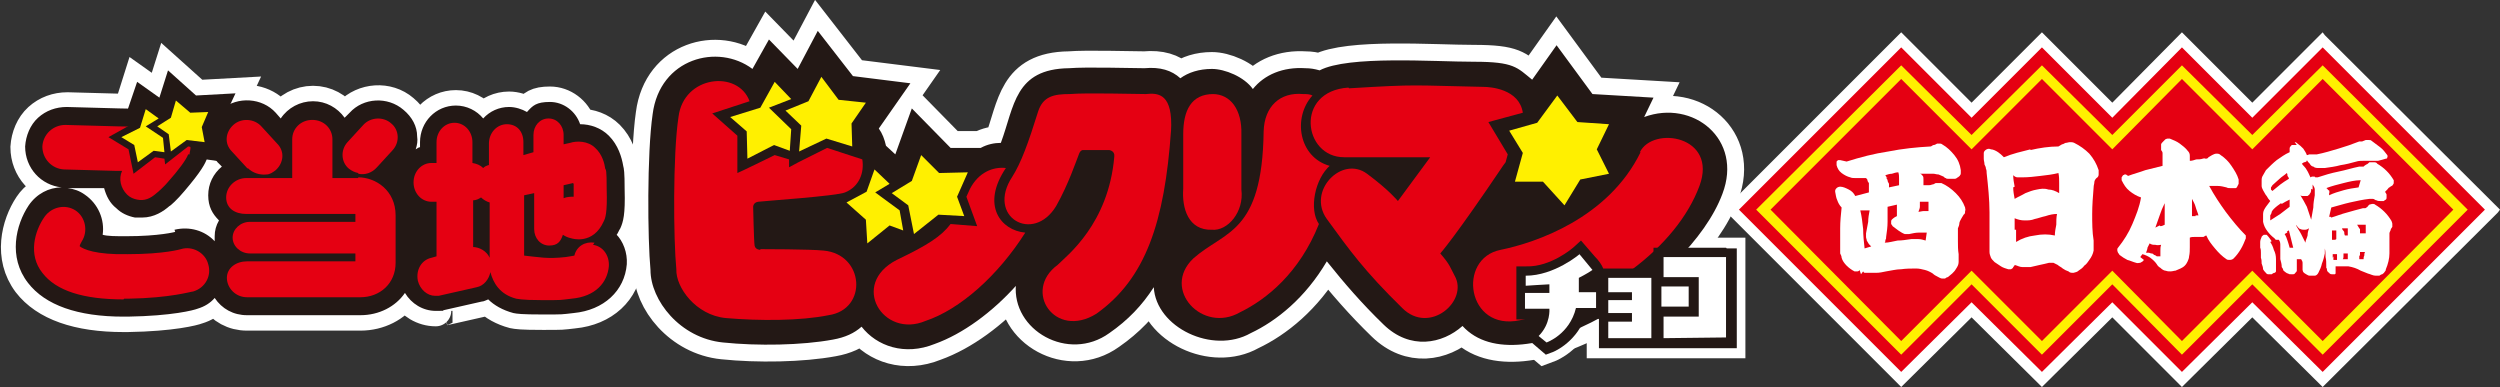
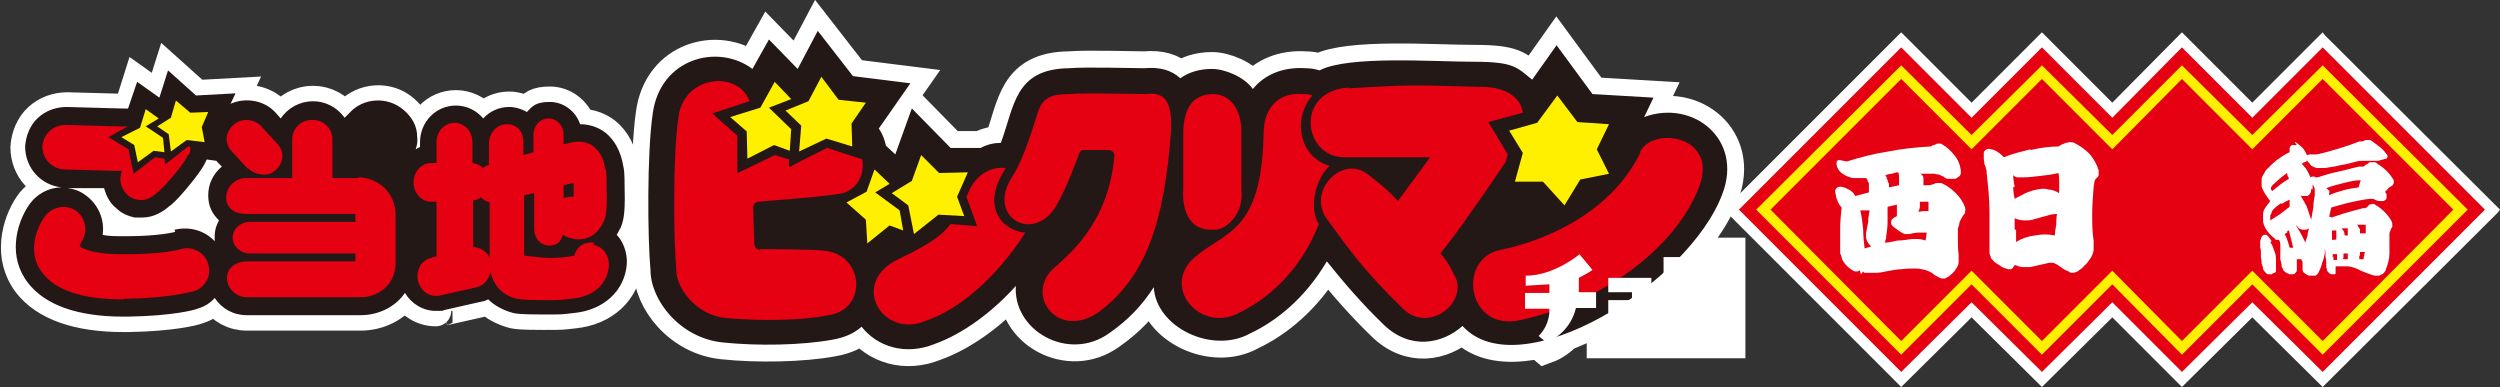
<svg xmlns="http://www.w3.org/2000/svg" id="_レイヤー_1" version="1.1" viewBox="0 0 348.2 53.9">
  <rect x="0" y="0" width="348.2" height="53.9" fill="#333333" stroke="none" />
  <defs>
    <style>
      .st0, .st1 {
        fill: #fff000;
      }

      .st2 {
        fill: #231815;
      }

      .st3, .st4, .st5, .st6 {
        fill: #fff;
      }

      .st1, .st7, .st5, .st6 {
        fill-rule: evenodd;
      }

      .st7, .st8 {
        fill: #e50012;
      }

      .st4, .st5, .st6 {
        stroke: #fff;
        stroke-miterlimit: 10;
      }

      .st4, .st6 {
        stroke-width: 4.7px;
      }

      .st5 {
        stroke-width: 4.3px;
      }
    </style>
  </defs>
  <g>
    <g>
      <rect class="st3" x="23.3" y="27.4" width="6" height="4.9" />
      <path class="st5" d="M85.9,32.7c.2-.3.3-.6.5-.9.4-.9.7-1.9.6-5.4,0-2.5-.1-2.9-.2-3.3-.2-1.2-.7-2.9-2-4.2-1.1-1.1-2.6-1.6-4-1.6-.6-1.8-2.3-3.1-4.2-3.1s-2.4.5-3.2,1.4c-.7-.4-1.6-.7-2.5-.7-1.4,0-2.7.6-3.6,1.6-.9-1.1-2.3-1.8-3.8-1.8-2.8,0-5,2.3-5,5.1v.7c-.2,0-.4.2-.6.3.2-.6.3-1.2.2-1.8,0-1.4-.7-2.7-1.9-3.7-2.2-1.9-5.6-1.6-7.5.4l-.7.7c-1-1.4-2.6-2.3-4.4-2.3s-3.5.9-4.5,2.4l-.7-.8c-1.6-1.7-4.2-2.2-6.2-1.2l.7-1.5-5.5.3-3.9-3.5-1.2,3.8-3.1-2.2-1.2,3.8c-.4,0-.9,0-1.3,0l-7.3-.2c-1.5,0-2.9.5-4,1.5-1.1,1-1.7,2.5-1.8,4,0,3,2.2,5.4,5.1,5.7-.3,0-.7,0-1,0-1.5.3-2.8,1.2-3.6,2.4-1.8,2.7-2.9,7.2-.2,10.8,2.4,3.1,6.9,4.7,13.3,4.7h.6c6.2-.1,9.2-.9,9.7-1.1,1-.3,1.8-.8,2.4-1.5,1,1.5,2.6,2.4,4.5,2.4h15.8c2.6,0,4.9-1.2,6.2-3.1.9,1.5,2.5,2.5,4.3,2.5s.7,0,1.1-.1l5.3-1.2c.3,0,.6-.2.9-.3.8.8,2,1.5,3.5,1.9.5.1,1.1.2,4.1.2s2.5,0,4.3-.2c4.2-.4,7.1-3.1,7.4-6.8.1-1.6-.5-3.2-1.5-4.2ZM24.4,32.3s-2.2.6-6.8.6c-1.5,0-2.6,0-3.3-.2.3-2.1-.6-4.3-2.5-5.6-.7-.5-1.5-.8-2.3-.9h5.1c.3,1.1.8,2.1,1.7,2.8.7.7,1.6,1.1,2.6,1.3.4,0,.7,0,1,0,1.7,0,3-.9,3.8-1.6.1,0,1.1-.9,2.1-2.1,2.5-2.8,2.9-3.8,3.1-4.6h1.1c.1.3.2.4.3.6l.6.6c-1.2,1-1.9,2.4-1.9,4s.6,2.6,1.5,3.5c-.4.7-.6,1.4-.6,2.2s0,.5,0,.7c-1.4-1.5-3.5-2.1-5.6-1.6ZM57.8,29.7c.2.1.4.2.7.3v3.7c-.2.1-.5.3-.7.4v-4.1c0-.1,0-.2,0-.3Z" />
    </g>
    <g>
      <polygon class="st2" points="32.8 13 27.3 13.3 23.4 9.8 22.2 13.6 19.1 11.4 17.5 16.1 12.2 19 16.6 21.7 17.6 26.7 21.7 23.7 21.9 25.5 26.6 21.9 31.5 22.6 30.5 17.9 32.8 13" />
      <path class="st2" d="M85.9,32.7c.2-.3.3-.6.5-.9.4-.9.7-1.9.6-5.4,0-2.5-.1-2.9-.2-3.3-.2-1.2-.7-2.9-2-4.2-1.1-1.1-2.6-1.6-4-1.6-.6-1.8-2.3-3.1-4.2-3.1s-2.4.5-3.2,1.4c-.7-.4-1.6-.7-2.5-.7-1.4,0-2.7.6-3.6,1.6-.9-1.1-2.3-1.8-3.8-1.8-2.8,0-5,2.3-5,5.1v.7c-.2,0-.4.2-.6.3.2-.6.3-1.2.2-1.8,0-1.4-.7-2.7-1.9-3.7-2.2-1.9-5.6-1.7-7.5.4l-.7.7c-1-1.4-2.6-2.3-4.4-2.3s-3.5.9-4.5,2.4l-.7-.8c-1.9-2.1-5.3-2.3-7.5-.5-1.1.9-1.8,2.2-1.9,3.7,0,.1,0,.3,0,.4-.6-2.6-3.1-4.5-5.9-4.3,0,0-3.1.2-6.5.1l-7.3-.2c-1.5,0-2.9.5-4,1.5-1.1,1-1.7,2.5-1.8,4,0,3,2.2,5.4,5.1,5.7-1.8,0-3.5.9-4.6,2.5-1.8,2.7-2.9,7.2-.1,10.8,2.4,3.1,6.9,4.7,13.3,4.7h.6c6.2-.1,9.2-.9,9.7-1.1,1-.3,1.8-.8,2.4-1.5,1,1.5,2.6,2.4,4.5,2.4h15.8c2.6,0,4.9-1.2,6.2-3.1.9,1.5,2.5,2.5,4.3,2.5s.7,0,1.1-.1l5.3-1.2c.3,0,.6-.2.9-.3.8.8,2,1.5,3.5,1.9.5.1,1.1.2,4.1.2s2.5,0,4.3-.2c4.2-.4,7.1-3.1,7.4-6.8.1-1.6-.5-3.2-1.5-4.2ZM24.4,32.3s-2.2.6-6.8.6c-1.5,0-2.6,0-3.3-.2.3-2.1-.6-4.3-2.5-5.6-.7-.5-1.5-.8-2.4-.9h5.1c.3,1.1.8,2.1,1.7,2.8.7.7,1.6,1.1,2.6,1.3.4,0,.7,0,1,0,1.7,0,3-.9,3.8-1.6.1,0,1.1-.9,2.1-2.1,2.3-2.7,2.9-3.8,3.2-4.7.1-.5.2-1,.2-1.6.2.8.6,1.6,1.2,2.3l.6.6c-1.2,1-1.9,2.4-1.9,4s.6,2.6,1.5,3.5c-.4.7-.6,1.4-.6,2.2s0,.5,0,.7c-1.4-1.5-3.5-2.1-5.6-1.6ZM55.3,24.2s0,0,0,0c0,0,0,0,0,0h0Z" />
    </g>
    <g>
      <g>
        <g>
          <path class="st8" d="M49.9,24.8h-3.6v-5.4c0-1.5-1.2-2.7-2.8-2.7s-2.8,1.2-2.8,2.7v5.4h-6.4c-1.5,0-2.8,1.2-2.8,2.7s1.2,2.3,2.8,2.3h15.2v1.1h-14.7c-1.3,0-2.4,1-2.4,2.2s1.1,2.2,2.4,2.2h14.7v1.1h-15.1c-1.5,0-2.8.9-2.8,2.3s1.2,2.7,2.8,2.7h15.8c2.7,0,4.9-1.9,4.9-4.8v-6.6c0-3.5-2.8-5.3-5.2-5.3Z" />
-           <path class="st8" d="M49.9,24.2c.9.2,1.9-.1,2.6-.9l2.2-2.4c1-1.1.9-2.8-.2-3.7-1.1-1-2.9-.9-3.9.2l-2.2,2.4c-1,1.1-.9,2.8.2,3.7.4.3.8.5,1.3.6Z" />
          <path class="st8" d="M34.5,23.4c.7.7,1.7,1,2.6.9.5,0,.9-.3,1.3-.6,1.1-1,1.3-2.6.2-3.7l-2.2-2.4c-1-1.1-2.8-1.2-3.9-.2-1.1,1-1.3,2.6-.2,3.7l2.2,2.4Z" />
        </g>
        <path class="st8" d="M82.8,33.8c-1.3-.2-2.5.5-2.8,1.8,0,0-1.1.2-1.2.2-2.6.3-3.8,0-5.8-.2v-8.4l1.4-.3v5c0,1.3.9,2.3,2.1,2.3s1.6-.6,1.9-1.5c.3.2.7.4,1.2.5,0,0,3,1,4.5-2.4.2-.4.5-1.1.4-4.4,0-2.9-.1-2.7-.2-2.9-.1-.7-.4-2-1.4-2.9-1-1-2.6-1-3.5-.7l-.9.2v-1.3c0-1.3-.9-2.3-2.1-2.3s-2.1,1-2.1,2.3v2.4l-1.4.4v-1.8c0-1.5-.9-2.5-2.3-2.5s-2.5,1.2-2.5,2.7v3h-.1c-.3.1-.5.2-.7.4-.4-.4-.9-.6-1.5-.7v-2.9c0-1.5-1.1-2.7-2.5-2.7s-2.5,1.2-2.5,2.7v2.9h-.7c-1.4,0-2.5,1.2-2.5,2.7s1.1,2.7,2.5,2.7h.7v7.6l-.7.2c-1.4.3-2.2,1.7-1.9,3.2.3,1.2,1.3,2.1,2.4,2.1s.4,0,.5,0l5.3-1.2c1-.2,1.7-1.1,1.9-2.1.4,1.5,1.3,3.1,3.6,3.7.2,0,.5.2,3.6.2s2.3,0,4.1-.2c3.4-.3,5-2.3,5.2-4.5.1-1.5-.8-2.8-2.2-3ZM79.9,25.6c0,.3,0,.7,0,1,0,.3,0,.6,0,.8-.4,0-.9,0-1.4.2v-1.8l1.3-.3ZM65.9,34.4v-6.5c.4,0,.8-.2,1.1-.4.3.3.8.6,1.2.7v6.7c0,.3,0,.7,0,1-.4-.9-1.4-1.5-2.4-1.5Z" />
        <g>
          <path class="st8" d="M17.2,41.7c-5.6,0-9.4-1.2-11.3-3.7-2-2.5-1.1-5.8.3-7.8,1-1.4,2.9-1.8,4.3-.9,1.4.9,1.8,2.9.9,4.3-.1.2-.3.5-.3.7.5.4,2.2,1.2,6.7,1.1,5.1,0,7.4-.7,7.4-.7,1.6-.5,3.4.5,3.8,2.1.5,1.6-.4,3.3-2.1,3.8-.3,0-3.1.9-9,1-.2,0-.4,0-.6,0Z" />
          <path class="st8" d="M26.4,21.5c0-.4.2-.7.1-1.1-.1-1.7-1.6-3-3.3-2.9,0,0-3.2.2-6.8.1l-7.3-.2c-1.7,0-3.1,1.3-3.2,3,0,1.7,1.3,3.1,3,3.2l7.3.2c.3,0,.6,0,.8,0-.5,1.1-.2,2.4.7,3.3.4.4.9.6,1.4.7,1,.2,1.8-.1,2.7-.9,0,0,.9-.7,1.8-1.8,1-1.1,2.4-2.9,2.6-3.6Z" />
        </g>
      </g>
      <g>
        <polygon class="st2" points="30.5 14.6 26.8 14.8 24.1 12.3 23 15.8 22.9 15.9 19.9 13.7 18.7 17.1 15.1 19.1 17.9 20.8 18.6 24.2 21.6 21.9 22.9 22.1 23 22.9 26.2 20.4 29.7 20.9 29 17.8 30.5 14.6" />
        <g>
          <polygon class="st1" points="24.5 14 26.5 15.7 29 15.6 28.1 17.7 28.5 19.8 26 19.5 23.8 21.1 23.5 18.7 21.9 17.6 23.8 16.4 24.5 14" />
          <polygon class="st1" points="20.3 15.2 22.1 16.5 20.3 17.6 22.7 19.2 22.9 21.2 21.4 21 19.2 22.6 18.7 20.2 16.9 19.1 19.5 17.8 20.3 15.2" />
        </g>
      </g>
    </g>
  </g>
  <path class="st3" d="M243.2,33.1h-14.4s0,2.9,0,2.9h-4.7c-.3-.4-.6-.8-1-1.2l-2.9-3.3-2.2,1.9s-2.7,2.3-5.6,2.3h-2.9c0,0,0,10.2,0,10.2h1.8s-1.2,1.2-1.2,1.2l4.6,3.9,1.6-.6c.1,0,2.9-1,4.7-4v3.5s22.1,0,22.1,0v-16.8Z" />
  <g>
    <path class="st4" d="M141.6,39.7c-3.4,3.8-7.5,6.8-11.4,8.2-4.2,1.7-8.1.3-10.2-2.4-1,.9-2.3,1.5-4,1.8-4.3.8-10.5.9-15.3.4-6-.6-10.1-5.9-10.1-10.1-.4-4.3-.5-16.2.3-21.7,1-7.8,9.1-9.9,13.9-6.3l2.3-4.1,4,4.1,2.8-5.3,4.9,6.3,8,1-4.4,6.3c.5.7.8,1.5,1,2.4l1.3,1.2,2.3-6.4,5.4,5.5h4.2c.9-.5,1.9-.7,2.8-.7,1.9-5.1,1.9-10.3,9.5-10.4,2.5-.2,8.7,0,10.5,0,2.2-.2,3.8.3,5,1.4,1.1-.8,2.6-1.3,4.4-1.3s4.5,1.1,5.7,2.8c1.6-2,4.2-3.1,7.3-2.9.7,0,1.3.1,2,.3,4-2.1,15.9-1.2,21.5-1.2s6,.8,8.1,2.5l3.4-4.8,5,6.8,8.5.5-1.3,2.7c6.8-2.5,13.8,3.1,10.9,10.7-4.7,12.6-28.3,27.1-36.2,18.4-2.8,2.5-7.3,3.4-11-.2-3-2.9-5.5-5.8-7.9-8.8-3,5.1-7,8.3-10.6,10-5.3,3-13.2-.8-13.5-6.4-1.6,2.5-3.6,4.6-6.2,6.4-5.7,4.1-13.6-.4-13-6.8Z" />
    <path class="st6" d="M168.9,13.1c2.5,0,4.1,2.2,4,5.6v7.7c.4,3.1-1.9,5.8-4.1,5.6-3.3.1-4.2-3-4-5.7v-7.6c0-3.3,1.1-5.6,4.2-5.6Z" />
    <path class="st6" d="M228.4,21.2c1.8-3.7,10.9-2.3,8.3,4.7-3.2,8.6-13.5,16.2-25,18.7-7.4,1.6-8.8-8.6-2.7-9.8,4.9-1,15-4.4,19.5-13.6Z" />
    <polygon class="st6" points="219.7 17 224.1 17.3 222.4 20.8 224.1 24.2 220.1 25 217.9 28.6 214.9 25.3 211 25.3 212.1 21.3 210.2 18.2 214.1 17.1 216.9 13.3 219.7 17" />
    <path class="st6" d="M163.1,18.2c-.9,12.7-3.5,20.6-10.4,25.5-5.8,3.6-10.3-3.2-5.4-6.8,1.3-1.3,7.1-5.7,7.9-15.1.1-.8-.7-.9-.7-.9h-3.7s-.3,0-.5.5c-.4,1-1.5,4.3-3.2,7.3-3.2,5.3-9.8,1.5-6.1-4.1,1.2-1.9,2.2-4.6,3.6-9.1.7-2.1,2.2-2.4,4.4-2.4,2.4-.2,9.1,0,10.6,0,1.8-.2,3.8,0,3.5,5.2Z" />
    <path class="st6" d="M187.9,12.3c9.8-.6,8.7-.4,18.7-.2,1,0,5,.3,5.5,3.6l-4.8,1.3,2.7,4.5-.3,1.1-.3.4c-6.8,10.1-8.8,12.3-8.8,12.3,1.4,1.6,1.4,2,2,3.1,2,3.5-3.5,8.3-7.3,4.5-5.3-5.2-7.3-8-10.5-12.4-2.8-3.9,2.1-8.9,5.6-6.3,3.1,2.3,4.3,3.8,4.3,3.8l4.5-6.1h-12c-5.7,0-6.9-9.2.6-9.7Z" />
    <polygon class="st6" points="114.4 10.7 116.8 13.9 120.6 14.3 118.6 17.2 118.7 20.4 115.1 19.3 111.3 21.1 111.6 17.5 109.4 15.4 112.6 14.1 114.4 10.7" />
    <polygon class="st6" points="107.9 11.4 110.2 13.8 107.1 15 110.2 18 110 21 107.8 20.2 104.1 22.1 104 18.3 101.7 16.3 105.9 15 107.9 11.4" />
    <path class="st6" d="M105.9,34.7s7,0,8.8.2c5.7.5,6.2,8.2.7,9-3.9.8-9.7.8-14.3.4-4.2-.4-7-4.3-6.9-6.8-.4-4-.5-16,.3-21.2.7-5.8,8.3-6.6,9.9-2.2l-5.2,1.7,3.5,3.1v5.2c.1,0,5.2-2.5,5.2-2.5l2,.6v1.1c0,0,1.3-.7,1.3-.7l4-2,4.9,1.6c.3,1.8-.4,3.8-2.4,4.6-1.1.5-11.4,1.2-12.1,1.3-.7.1-.7.7-.7.7,0,0,.1,4.8.2,5.4.1.6.8.6.8.6Z" />
    <polygon class="st6" points="130.8 24.1 134.8 24 133.3 27.4 134.3 30.1 130.7 29.9 127.3 32.6 126.5 28.6 124.2 26.9 127 25.2 128.3 21.6 130.8 24.1" />
    <polygon class="st6" points="125.8 32.1 123.9 31.4 120.8 33.9 120.6 30.6 117.9 28.2 120.7 26.7 121.8 23.6 123.9 25.6 121.9 26.8 125.3 29.3 125.8 32.1" />
    <path class="st6" d="M142.8,32.4c-3.8,6-9.1,10.7-13.9,12.3-5.9,2.5-10.6-5.1-4-8.5,4.4-2.1,6.2-3.3,7.5-5l3.7.3-1.5-4.1.5-1.1c1.2-2.3,3.2-3.1,5-2.9-3.5,5.2-.7,8.7,2.7,9Z" />
    <path class="st6" d="M185.3,23c-2.2,1.9-3,6.2-1.6,8.2-2.7,6.8-7.3,10.5-11,12.3-5.2,3-11-3.2-6.5-7.5,4.4-3.9,9.6-3.4,9.8-17.7.1-3.5,2.3-5.5,5.5-5.2.5,0,.9,0,1.3.2-2.8,3.1-1.9,8.6,2.4,9.8Z" />
  </g>
  <g>
    <path class="st2" d="M141.6,39.7c-3.4,3.8-7.5,6.8-11.4,8.2-4.2,1.7-8.1.3-10.2-2.4-1,.9-2.3,1.5-4,1.8-4.3.8-10.5.9-15.3.4-6-.6-10.1-5.9-10.1-10.1-.4-4.3-.5-16.2.3-21.7,1-7.8,9.1-9.9,13.9-6.3l2.3-4.1,4,4.1,2.8-5.3,4.9,6.3,8,1-4.4,6.3c.5.7.8,1.5,1,2.4l1.3,1.2,2.3-6.4,5.4,5.5h4.2c.9-.5,1.9-.7,2.8-.7,1.9-5.1,1.9-10.3,9.5-10.4,2.5-.2,8.7,0,10.5,0,2.2-.2,3.8.3,5,1.4,1.1-.8,2.6-1.3,4.4-1.3s4.5,1.1,5.7,2.8c1.6-2,4.2-3.1,7.3-2.9.7,0,1.3.1,2,.3,4-2.1,15.9-1.2,21.5-1.2s6,.8,8.1,2.5l3.4-4.8,5,6.8,8.5.5-1.3,2.7c6.8-2.5,13.8,3.1,10.9,10.7-4.7,12.6-28.3,27.1-36.2,18.4-2.8,2.5-7.3,3.4-11-.2-3-2.9-5.5-5.8-7.9-8.8-3,5.1-7,8.3-10.6,10-5.3,3-13.2-.8-13.5-6.4-1.6,2.5-3.6,4.6-6.2,6.4-5.7,4.1-13.6-.4-13-6.8Z" />
    <path class="st7" d="M168.9,13.1c2.5,0,4.1,2.2,4,5.6v7.7c.4,3.1-1.9,5.8-4.1,5.6-3.3.1-4.2-3-4-5.7v-7.6c0-3.3,1.1-5.6,4.2-5.6Z" />
    <path class="st7" d="M228.4,21.2c1.8-3.7,10.9-2.3,8.3,4.7-3.2,8.6-13.5,16.2-25,18.7-7.4,1.6-8.8-8.6-2.7-9.8,4.9-1,15-4.4,19.5-13.6Z" />
    <polygon class="st1" points="219.7 17 224.1 17.3 222.4 20.8 224.1 24.2 220.1 25 217.9 28.6 214.9 25.3 211 25.3 212.1 21.3 210.2 18.2 214.1 17.1 216.9 13.3 219.7 17" />
    <path class="st7" d="M163.1,18.2c-.9,12.7-3.5,20.6-10.4,25.5-5.8,3.6-10.3-3.2-5.4-6.8,1.3-1.3,7.1-5.7,7.9-15.1.1-.8-.7-.9-.7-.9h-3.7s-.3,0-.5.5c-.4,1-1.5,4.3-3.2,7.3-3.2,5.3-9.8,1.5-6.1-4.1,1.2-1.9,2.2-4.6,3.6-9.1.7-2.1,2.2-2.4,4.4-2.4,2.4-.2,9.1,0,10.6,0,1.8-.2,3.8,0,3.5,5.2Z" />
    <path class="st7" d="M187.9,12.3c9.8-.6,8.7-.4,18.7-.2,1,0,5,.3,5.5,3.6l-4.8,1.3,2.7,4.5-.3,1.1-.3.4c-6.8,10.1-8.8,12.3-8.8,12.3,1.4,1.6,1.4,2,2,3.1,2,3.5-3.5,8.3-7.3,4.5-5.3-5.2-7.3-8-10.5-12.4-2.8-3.9,2.1-8.9,5.6-6.3,3.1,2.3,4.3,3.8,4.3,3.8l4.5-6.1h-12c-5.7,0-6.9-9.2.6-9.7Z" />
    <polygon class="st1" points="114.4 10.7 116.8 13.9 120.6 14.3 118.6 17.2 118.7 20.4 115.1 19.3 111.3 21.1 111.6 17.5 109.4 15.4 112.6 14.1 114.4 10.7" />
    <polygon class="st1" points="107.9 11.4 110.2 13.8 107.1 15 110.2 18 110 21 107.8 20.2 104.1 22.1 104 18.3 101.7 16.3 105.9 15 107.9 11.4" />
    <path class="st7" d="M105.9,34.7s7,0,8.8.2c5.7.5,6.2,8.2.7,9-3.9.8-9.7.8-14.3.4-4.2-.4-7-4.3-6.9-6.8-.4-4-.5-16,.3-21.2.7-5.8,8.3-6.6,9.9-2.2l-5.2,1.7,3.5,3.1v5.2c.1,0,5.2-2.5,5.2-2.5l2,.6v1.1c0,0,1.3-.7,1.3-.7l4-2,4.9,1.6c.3,1.8-.4,3.8-2.4,4.6-1.1.5-11.4,1.2-12.1,1.3-.7.1-.7.7-.7.7,0,0,.1,4.8.2,5.4.1.6.8.6.8.6Z" />
    <polygon class="st1" points="130.8 24.1 134.8 24 133.3 27.4 134.3 30.1 130.7 29.9 127.3 32.6 126.5 28.6 124.2 26.9 127 25.2 128.3 21.6 130.8 24.1" />
    <polygon class="st1" points="125.8 32.1 123.9 31.4 120.8 33.9 120.6 30.6 117.9 28.2 120.7 26.7 121.8 23.6 123.9 25.6 121.9 26.8 125.3 29.3 125.8 32.1" />
    <path class="st7" d="M142.8,32.4c-3.8,6-9.1,10.7-13.9,12.3-5.9,2.5-10.6-5.1-4-8.5,4.4-2.1,6.2-3.3,7.5-5l3.7.3-1.5-4.1.5-1.1c1.2-2.3,3.2-3.1,5-2.9-3.5,5.2-.7,8.7,2.7,9Z" />
    <path class="st7" d="M185.3,23c-2.2,1.9-3,6.2-1.6,8.2-2.7,6.8-7.3,10.5-11,12.3-5.2,3-11-3.2-6.5-7.5,4.4-3.9,9.6-3.4,9.8-17.7.1-3.5,2.3-5.5,5.5-5.2.5,0,.9,0,1.3.2-2.8,3.1-1.9,8.6,2.4,9.8Z" />
  </g>
  <g>
-     <path class="st2" d="M240.4,34.5h-10.1s0,2.9,0,2.9h-.3s-6.7,0-6.7,0c-.2-.5-.6-1.1-1.2-1.7l-1.9-2.2-1.1,1s-3.1,2.7-6.5,2.6h-1.4s0,2.1,0,2.5h0v4.9s2.3,0,3.2,0c-.2.5-.4,1-.9,1.5l-1,1,2.8,2.4.8-.3c.1,0,3.2-1.2,4.6-4.7.4,0,1.2,0,2,0v4.1s7.7,0,7.7,0h1.1s10.4,0,10.4,0v-13.9s-1.4,0-1.4,0ZM231.4,39.9c1.1,0,2.9,0,3.8,0,0,1,0,1.8,0,2.8-.9,0-2.7,0-3.8,0v-2.8Z" />
    <path class="st3" d="M220,35.4s-3.5,3-7.5,3v1.4s3-.2,3.3-.2c0,0,0,1.2,0,1.2h-3.4s0,2.2,0,2.2h3.4s.2,2.1-1.5,3.8l1.1.9s3.2-1.1,4.1-4.8c0,0,2.8,0,2.8,0v-2.2s-2.4,0-2.4,0v-2s1.2-.6,1.9-1.1c0,0-1.9-2.3-1.9-2.3Z" />
    <polygon class="st3" points="224 38.7 224 40.7 227.3 40.7 227.3 41.8 224 41.8 224 43.6 227.3 43.6 227.3 44.8 224 44.8 224 47.1 230 47.1 230 38.7 224 38.7" />
    <polygon class="st3" points="231.7 35.8 231.7 38.6 236.6 38.6 236.6 44.1 231.7 44.1 231.7 47.1 240.4 47 240.4 35.8 231.7 35.8" />
  </g>
  <g>
    <polygon class="st3" points="323.8 4.9 323.5 4.5 313.7 14.3 303.9 4.5 294.2 14.3 284.4 4.5 274.6 14.3 264.8 4.5 240.4 28.9 240.1 29.2 264.5 53.6 264.8 53.9 274.6 44.2 284.4 53.9 294.2 44.2 303.9 53.9 313.7 44.2 323.5 53.9 347.9 29.6 348.2 29.2 323.8 4.9" />
    <g>
      <polygon class="st8" points="274.6 42.1 264.8 51.8 242.2 29.2 264.8 6.6 274.6 16.4 284.4 6.6 294.2 16.4 303.9 6.6 313.7 16.4 323.5 6.6 346.1 29.2 323.5 51.8 313.7 42.1 303.9 51.8 294.2 42.1 284.4 51.8 274.6 42.1" />
      <polygon class="st0" points="343.7 29.2 323.5 9.1 313.7 18.8 303.9 9.1 294.2 18.8 284.4 9.1 274.6 18.8 264.8 9.1 244.6 29.2 264.8 49.4 274.6 39.6 284.4 49.4 294.2 39.6 303.9 49.4 313.7 39.6 323.5 49.4 343.7 29.2" />
      <polygon class="st8" points="313.7 37.7 303.9 47.5 294.2 37.7 284.4 47.5 274.6 37.7 264.8 47.5 246.6 29.2 264.8 11 274.6 20.8 284.4 11 294.2 20.8 303.9 11 313.7 20.8 323.5 11 341.7 29.2 323.5 47.5 313.7 37.7" />
      <g>
        <path class="st3" d="M259,37.6c0,.1-.2.2-.3.2-.1,0-.3,0-.4,0-.4-.2-.8-.5-1.1-.8-.3-.3-.6-.7-.7-1.1,0-.2-.1-.4-.2-.6,0-.2,0-.4,0-.6,0-1,0-1.9,0-2.9,0-1,.1-1.9.2-2.9-.3-.3-.5-.7-.6-1-.2-.4-.2-.8-.3-1.2,0-.2,0-.3.2-.5.1-.1.3-.2.5-.2.4,0,.8.2,1.2.4.4.2.7.5.9.9l1.9-.5v-1.3c-.1-.1-.2-.3-.2-.4,0-.1-.1-.2-.2-.3h-.8c-.2,0-.5,0-.7,0-.2,0-.5,0-.7-.1-.4-.1-.8-.3-1.2-.6s-.6-.7-.7-1.1c0,0,0-.2,0-.3,0,0,0-.2,0-.2,0,0,.1-.1.2-.2,0,0,.2,0,.3,0l.9.2c1.9-.6,3.8-1.1,5.8-1.4,2-.4,4-.6,5.9-.7.1,0,.3-.2.4-.2.2,0,.3-.1.5-.2.1,0,.2,0,.4,0,0,0,.2,0,.3.1.7.4,1.2.9,1.7,1.5.5.6.8,1.3.9,2.1,0,.1,0,.3,0,.4,0,.1,0,.2-.1.3,0,.1-.2.2-.3.3-.1,0-.2.2-.4.2-.2,0-.4,0-.5,0s-.4,0-.5,0c-.1,0-.2,0-.3-.1-.1,0-.2-.1-.3-.2-.2-.1-.5-.2-.7-.3-.3,0-.5-.1-.7-.1-.3,0-.7,0-1,0-.3,0-.6,0-.9,0,.2,0,.3.2.4.3.1.1.1.3.1.5v.8s.6,0,.6,0c.2,0,.4,0,.6-.1.2,0,.3-.1.5-.2.1,0,.2,0,.4,0,.1,0,.3,0,.4,0,.7.3,1.4.8,2,1.4s1,1.2,1.3,2c0,.2.1.3,0,.5,0,.2,0,.4-.2.5l-.3.5c-.1.2-.3.5-.3.7,0,.2-.1.5-.2.7,0,.6,0,1.2,0,1.8,0,.6,0,1.2.1,1.8,0,.3,0,.7,0,1.1,0,.4-.2.7-.4,1-.1.2-.3.4-.5.6-.2.2-.4.3-.6.5-.1,0-.3.1-.4.2-.2,0-.3,0-.4,0-.2,0-.5-.2-.7-.3-.2-.1-.4-.2-.6-.4-.3-.2-.7-.4-1.1-.5-.4-.1-.8-.2-1.2-.2-.7,0-1.4,0-2.1.1-.7,0-1.4.2-2.1.3-.5.1-.9.2-1.4.2-.5,0-.9,0-1.4,0,0,0-.2,0-.2,0,0,0-.1,0-.2-.2l-.3.4ZM262.7,24.7c0,.1.2.3.2.4,0,.2.1.3.2.5,0,.2,0,.3,0,.5l1.4-.3c0-.3,0-.6,0-.9,0-.3,0-.6-.1-.9-.3,0-.6.1-.9.2-.3,0-.6.1-.9.2,0,.1.2.3.3.4ZM267.4,28.1c0,.2,0,.5,0,.7,0,.2-.1.4-.2.7.2,0,.5-.1.7-.1.2,0,.5,0,.7,0v-1.3h-1.2ZM268.5,32.4c-.4,0-.9,0-1.3,0-.4,0-.8.1-1.3.2-.1,0-.2,0-.3,0-.1,0-.2,0-.3,0-.3-.1-.6-.3-.9-.5-.3-.2-.5-.4-.8-.6,0,0-.1-.2-.2-.3,0-.1,0-.3,0-.4,0-.2.2-.3.3-.4.1-.1.3-.2.5-.3,0-.3,0-.5,0-.8,0-.3,0-.5,0-.8l-1.3.3c0,.7,0,1.4,0,2.1,0,.7-.1,1.4-.2,2.1,0,.2,0,.3-.1.4,0,.1,0,.3-.1.4.6,0,1.2-.2,1.8-.3.6,0,1.2-.1,1.9-.2.3,0,.7,0,1,0,.3,0,.7.1,1,.2l.2-1.4ZM260.7,34.4c-.1-.1-.3-.3-.4-.4-.1-.2-.2-.3-.3-.5,0-.2-.1-.3-.1-.5,0-.2,0-.3,0-.5.1-.5.2-1.1.3-1.6,0-.5.1-1.1.2-1.6-.1,0-.3,0-.4,0-.1,0-.3,0-.4,0h-.5c.2.8.3,1.7.4,2.6,0,.9.1,1.8.2,2.7l1-.3Z" />
        <path class="st3" d="M282.8,20.9c1.3-.3,2.6-.5,3.9-.5.2-.1.3-.2.5-.3.2,0,.4-.2.5-.2.2,0,.4-.1.6-.1s.4,0,.6.1c.8.4,1.5.9,2.1,1.5.6.7,1,1.4,1.3,2.3,0,.2,0,.4,0,.6,0,.2-.1.4-.3.5-.2.2-.3.4-.3.6,0,.2-.1.4-.1.7-.1,1.2-.2,2.5-.2,3.7,0,1.2,0,2.5.2,3.7,0,.5,0,1,0,1.4-.1.5-.3.9-.6,1.3-.2.3-.4.6-.7.8-.2.3-.5.5-.8.7-.2.2-.4.2-.7.3-.3,0-.5,0-.7-.2-.3-.1-.5-.2-.8-.4-.2-.2-.5-.3-.7-.5-.2-.1-.4-.2-.6-.3-.2,0-.4,0-.6,0-.4.1-.8.2-1.3.3-.4.1-.9.2-1.3.3-.4,0-.8,0-1.1,0-.4,0-.7-.2-1.1-.3,0,.1-.1.2-.2.3,0,.1-.1.2-.3.3,0,0-.2,0-.2,0,0,0-.2,0-.2,0-.3-.1-.7-.2-1-.4-.3-.2-.6-.4-.9-.6-.2-.2-.4-.4-.5-.6-.1-.3-.2-.5-.2-.8,0-1.8,0-3.7,0-5.5,0-1.8-.2-3.7-.4-5.5,0-.2,0-.4-.1-.6,0-.2-.1-.4-.2-.6,0-.3-.1-.5-.1-.8,0-.3,0-.5,0-.8,0-.2.2-.4.4-.5.2-.1.4-.1.6,0,.3,0,.7.2,1,.4.3.2.5.4.8.7,1.2-.5,2.5-.8,3.7-1.1ZM280.4,26.1c0,.5.1,1.1.2,1.6.5-.3,1-.5,1.5-.8.5-.2,1-.4,1.6-.5.5-.1,1-.2,1.6,0,.5,0,1,.2,1.5.5,0-.5,0-.9,0-1.4,0-.5,0-.9-.1-1.4-.8.2-1.6.3-2.5.4-.8.1-1.7.2-2.5.2-.2,0-.4,0-.7,0-.2,0-.4-.1-.6-.3,0,.5.1,1.1.2,1.6ZM280.8,32c0,.6,0,1.1,0,1.7.8-.5,1.7-.8,2.6-.9,1-.2,1.9-.2,2.8,0,0-.5.1-1,.2-1.5,0-.5,0-1,.1-1.5-.5,0-1,.1-1.6.3-.5.1-1,.3-1.5.4-.5.2-.9.2-1.4.2-.5,0-.9-.1-1.4-.3,0,.5,0,1.1,0,1.6Z" />
-         <path class="st3" d="M298.6,36.2c-.1.2-.3.3-.5.4-.2,0-.4.1-.6,0-.4-.1-.8-.3-1.2-.4-.4-.2-.7-.4-1.1-.7,0,0-.1-.2-.2-.3,0,0-.1-.2-.1-.3,0,0,0-.1,0-.2,0,0,0-.1.1-.2.8-1,1.5-2.1,2-3.3.5-1.2,1-2.4,1.2-3.7-.6-.2-1.1-.5-1.6-.9-.5-.4-.8-.9-1.1-1.5,0,0,0-.1,0-.2,0,0,0-.1,0-.2l.2-.3c0,0,.1,0,.2-.1,0,0,.1,0,.2,0l.3.2c.8-.3,1.6-.5,2.4-.8.8-.2,1.6-.4,2.4-.6,0-.2,0-.5,0-.7,0-.2,0-.5,0-.7,0-.1,0-.3,0-.4,0-.1-.1-.3-.2-.4,0-.1,0-.3,0-.4s0-.3,0-.4c0-.1.2-.3.3-.4.1-.1.2-.2.3-.3,0,0,.2-.1.3-.1.1,0,.2,0,.3,0,.5.2,1,.4,1.4.7.4.3.8.6,1.1,1,.2.2.3.4.3.7,0,.2,0,.5,0,.7.3,0,.6-.1.9-.2.3,0,.6,0,.9-.1s.3,0,.4,0c.1,0,.3,0,.4-.2l.5-.3c.2-.1.4-.2.6-.2.2,0,.4,0,.6.2.6.4,1.1.9,1.5,1.5.4.6.8,1.2,1,1.9,0,.1,0,.2,0,.3,0,.1,0,.2,0,.3l-.2.4c0,0-.1.2-.2.2-.1,0-.2,0-.3,0-.2,0-.3,0-.5,0-.2,0-.3,0-.5-.1-.4-.1-.8-.2-1.2-.2-.4,0-.8,0-1.2,0,.7,1.3,1.5,2.5,2.3,3.6.9,1.2,1.8,2.3,2.8,3.3,0,0,0,.1,0,.2,0,0,0,.2,0,.2-.2.5-.4,1-.7,1.5-.3.5-.6.9-1,1.3-.1.1-.3.2-.5.2-.2,0-.4,0-.5-.1-.6-.4-1.1-.9-1.6-1.5-.5-.6-.9-1.1-1.2-1.8-.1,0-.2.1-.4.2-.1,0-.2,0-.4,0-.3,0-.5,0-.8,0-.3,0-.5,0-.7.1,0,.4,0,.9,0,1.3,0,.4,0,.9-.1,1.3,0,.2-.1.5-.2.7-.1.2-.2.4-.4.6-.2.2-.4.3-.6.4-.2.1-.5.2-.7.3-.2,0-.4.1-.7.1s-.4,0-.7-.1c-.2,0-.5-.2-.7-.4-.2-.1-.4-.3-.5-.5-.2-.3-.5-.6-.9-.9-.3-.2-.7-.4-1.1-.5l-.3.4ZM305.8,30c.1,0,.3,0,.4,0-.1-.4-.3-.8-.4-1.2-.1-.4-.3-.7-.5-1.1v2.4c.2,0,.4,0,.5,0ZM300.9,31.5c.2,0,.4-.1.6-.2,0-.5,0-1,0-1.5s0-1,0-1.5c-.3.6-.5,1.1-.7,1.7-.2.6-.4,1.1-.6,1.7.2-.1.4-.2.6-.3ZM299.6,35.3c.1,0,.3,0,.4.2.1,0,.3.1.4.2.2,0,.3,0,.5,0,0-.3,0-.6,0-.8,0-.3,0-.5.1-.8-.2,0-.5.1-.8,0-.3,0-.5,0-.8-.2-.1.2-.2.4-.3.6,0,.2-.1.4-.2.7.1,0,.3,0,.4,0Z" />
        <path class="st3" d="M319.6,19.8c.2,0,.3.1.4.2.3.2.5.4.8.7.2.3.4.6.5.9,0,0,.2,0,.3-.1,0,0,.2,0,.3,0,0,0,.1,0,.2,0,0,0,.1,0,.2,0,0,0,.1,0,.2,0,0,0,.2,0,.2,0,1-.2,2-.5,3-.8,1-.3,1.9-.6,2.9-1,0,0,.1,0,.2,0,0,0,.1,0,.2,0l.5-.2c.1,0,.3,0,.4,0,.2,0,.3,0,.4.1.4.3.8.6,1.2.9.4.3.7.7,1,1.1,0,0,.1.2,0,.3,0,.1,0,.2-.2.2-.3.1-.7.2-1.1.3-.4,0-.7,0-1.1,0-.3,0-.7,0-1,0-.3,0-.6,0-.9.1-.7.2-1.5.4-2.2.5-.7.2-1.5.3-2.2.4-.3,0-.6,0-.8,0-.3,0-.6,0-.8-.2-.2,0-.4-.2-.5-.4-.2-.2-.3-.3-.4-.5,0,0,0,.2-.1.2,0,0-.1.1-.3.1l-.3.2c.2.3.5.5.7.9.2.3.3.6.5,1,0,0,0,0,.2-.1,0,0,.1,0,.2,0h.2c0,.1.1.1.2.1,0,0,.1,0,.2,0,.9-.3,1.9-.6,2.9-.8,1-.2,1.9-.5,2.9-.7.1,0,.2,0,.3,0,0,0,.2,0,.3,0,.1-.1.2-.2.4-.3.1,0,.3-.2.4-.3.2,0,.4,0,.6,0,.2,0,.4,0,.5.2.5.3.9.6,1.3,1,.4.4.7.8,1,1.3,0,0,0,.2,0,.3,0,.1,0,.2-.1.3,0,0-.1.2-.2.2,0,0-.2.1-.3.2-.1,0-.2.2-.3.3-.1.1-.2.2-.3.3,0,.1.2.3.2.4,0,.1,0,.3,0,.4,0,.1,0,.2-.1.3,0,0-.2.1-.3.2-.2,0-.3,0-.5,0-.2,0-.3,0-.5-.1-.2,0-.3-.2-.5-.2-.2,0-.4,0-.5,0-.9.1-1.8.3-2.7.5-.9.2-1.8.5-2.6.7l-.3,1.3c0,0,.1,0,.2,0,0,0,0,0,.1.1.7-.2,1.4-.5,2.2-.7.7-.2,1.4-.4,2.2-.6,0,0,.2,0,.3,0,0,0,.1,0,.2-.1,0,0,.2-.1.2-.2,0,0,.1-.1.2-.2.1,0,.3-.1.4-.1.2,0,.3,0,.4.1.5.3.9.6,1.3,1,.4.4.7.8,1,1.3,0,.1.1.2.1.4,0,.1,0,.2,0,.4l-.2.3c0,.2-.2.4-.2.6,0,.2,0,.4,0,.6,0,.7,0,1.5,0,2.2,0,.7-.2,1.5-.5,2.2,0,.2-.1.3-.2.4,0,.1-.2.2-.3.3-.1,0-.3.1-.4.2-.2,0-.3,0-.5,0-.4,0-.7-.2-1.1-.3-.3-.1-.7-.3-1-.4-.5-.3-1.1-.5-1.7-.6-.6,0-1.2,0-1.8,0,0,.1,0,.3,0,.4,0,.1,0,.3,0,.4,0,0,0,.1,0,.2,0,0,0,0-.1.1,0,0,0,0-.1,0,0,0-.1,0-.2,0-.2,0-.4,0-.5-.2-.2-.1-.3-.3-.3-.4,0-.1,0-.2-.1-.3,0-.1,0-.2,0-.3,0-.4,0-.8-.1-1.2,0-.4,0-.8-.1-1.2v.7c-.1.5-.2.9-.4,1.4-.1.5-.3.9-.5,1.3-.1.2-.3.4-.5.4-.2,0-.5,0-.7,0-.2,0-.3-.1-.5-.2-.2-.1-.3-.2-.4-.3,0,0-.1-.2-.1-.3,0-.1,0-.2,0-.3v-.2c0-.2,0-.3,0-.5,0-.2-.1-.3-.2-.5h-.6c0,.2,0,.4,0,.6,0,.2,0,.4,0,.6,0,.1,0,.3,0,.4,0,.1-.1.2-.2.3,0,0-.1.2-.3.2-.1,0-.2,0-.3,0-.2,0-.3,0-.4-.1-.1,0-.3-.1-.4-.2-.1-.1-.3-.2-.3-.3,0-.1-.1-.3-.2-.4,0-.4-.1-.7-.2-1.1,0-.4,0-.7,0-1.1,0-.3,0-.5,0-.8,0-.3,0-.5-.2-.8-.1,0-.2,0-.3,0-.1,0-.2,0-.3-.2-.4-.3-.7-.6-1-1-.3-.4-.5-.8-.6-1.3,0-.4,0-.7,0-1.1,0-.4.2-.7.4-1,.1-.1.2-.3.3-.4.1-.1.2-.3.3-.4-.2-.2-.4-.5-.5-.7-.2-.2-.3-.5-.5-.8-.1-.2-.2-.4-.2-.6,0-.2,0-.4,0-.7,0-.3,0-.5.2-.8.1-.2.3-.5.4-.7.5-.5,1-1,1.5-1.4.6-.4,1.1-.8,1.8-1.1,0-.2,0-.3,0-.5,0-.2.1-.3.2-.4,0,0,0,0,.1-.1,0,0,.1,0,.2,0,.2,0,.3,0,.5,0ZM317.5,24.9c-.3.3-.7.6-1,.9,0,0-.1.2-.2.3,0,.1,0,.2,0,.3l.2.2c.4-.3.7-.6,1.1-.9.4-.3.7-.5,1.2-.8,0-.1-.1-.3-.2-.4,0-.1,0-.3-.1-.4-.3.3-.7.5-1,.8ZM324.4,26.5c0,.1.1.3,0,.4v.3c.6-.3,1.3-.5,2-.7.7-.2,1.4-.3,2.1-.4l.3-1c-.8,0-1.6.2-2.4.4-.8.2-1.6.4-2.4.7.1,0,.2.2.3.3ZM321.9,26.3c0,.2,0,.5-.2.7,0,.1-.2.2-.3.3-.1,0-.3,0-.4,0-.1,0-.2,0-.3,0,0,0-.2,0-.3-.1.3.5.6,1,.9,1.6.2.6.4,1.2.6,1.8.1-.6.2-1.1.3-1.7,0-.6.1-1.1.2-1.7,0-.3,0-.6,0-.8,0-.3-.2-.5-.3-.7,0,.2,0,.5,0,.7ZM317.7,28.3c-.3.2-.7.5-1,.8-.1.1-.2.2-.3.4,0,.2-.1.3-.2.5,0,.1,0,.3,0,.4,0,.1,0,.2,0,.3.5-.3.9-.6,1.4-.9.4-.3.9-.7,1.3-1,0-.2,0-.3,0-.5,0-.2,0-.3,0-.5-.4.2-.8.4-1.1.6ZM328.7,31.9c0,.2,0,.4,0,.6.1,0,.3,0,.4,0,.1,0,.3,0,.4,0,0-.2,0-.4,0-.6,0-.2,0-.4,0-.6-.2,0-.4,0-.6,0-.2,0-.4,0-.6,0,.1.2.2.3.3.5ZM319.8,31.4c.2.4.5.8.7,1.2.2.4.4.8.6,1.2,0-.3.2-.6.3-1,0-.4.1-.7.2-1-.2.1-.3.2-.6.2-.2,0-.4,0-.6-.1-.1,0-.2-.1-.3-.2,0,0-.2-.2-.2-.3h-.2ZM326.5,32.2c0,.2,0,.4.1.6,0,0,.2,0,.2,0,0,0,.2,0,.2,0,0-.2,0-.4,0-.5,0-.2,0-.4,0-.5-.1,0-.3,0-.4,0-.1,0-.3,0-.4,0,0,.2.2.3.3.5ZM324.8,32.6c0,.2,0,.5,0,.8.1,0,.2,0,.3,0,.1,0,.2,0,.3-.1,0-.2,0-.4,0-.6,0-.2,0-.4,0-.6,0,0-.2,0-.3,0-.1,0-.2,0-.3,0,0,.2,0,.5,0,.8ZM318.6,32.4c-.1,0-.2.1-.4.2.2.3.3.6.4.9.1.3.2.6.3,1h.5c-.1-.4-.2-.8-.3-1.2-.1-.4-.2-.8-.3-1.2-.1,0-.2.1-.3.2ZM316.2,33.7c.2.3.4.7.5,1.1.2.4.3.8.3,1.3,0,.5,0,.9,0,1.4,0,.1,0,.2,0,.3,0,0-.1.2-.2.2-.1,0-.3.1-.4.2-.2,0-.3,0-.5,0-.2,0-.3-.2-.4-.3-.1-.1-.2-.2-.3-.4,0-.3-.1-.5-.2-.8,0-.3,0-.5-.1-.8,0-.2,0-.5,0-.7,0-.2,0-.5-.1-.7,0-.3,0-.5,0-.8,0-.2.1-.5.2-.7,0-.1.2-.2.3-.3.2,0,.3,0,.4,0,.3.3.5.6.7.9ZM328.6,35.6c0,.2,0,.3,0,.5,0,0,.2,0,.3,0,.1,0,.2,0,.3,0,0-.2,0-.3.1-.5,0-.2,0-.3.1-.5h-.7c0,.1,0,.3,0,.5ZM326.4,35.7c0,.1,0,.3-.1.4h.7c0-.1,0-.3,0-.4,0-.2,0-.3,0-.4,0,0-.2,0-.3,0-.1,0-.2,0-.3,0,0,.1,0,.3,0,.4ZM325,35.7c0,.2,0,.3,0,.5h.5s0-.8,0-.8c0,0-.2,0-.3,0,0,0-.2,0-.3,0,0,.2,0,.3,0,.5Z" />
      </g>
    </g>
  </g>
</svg>